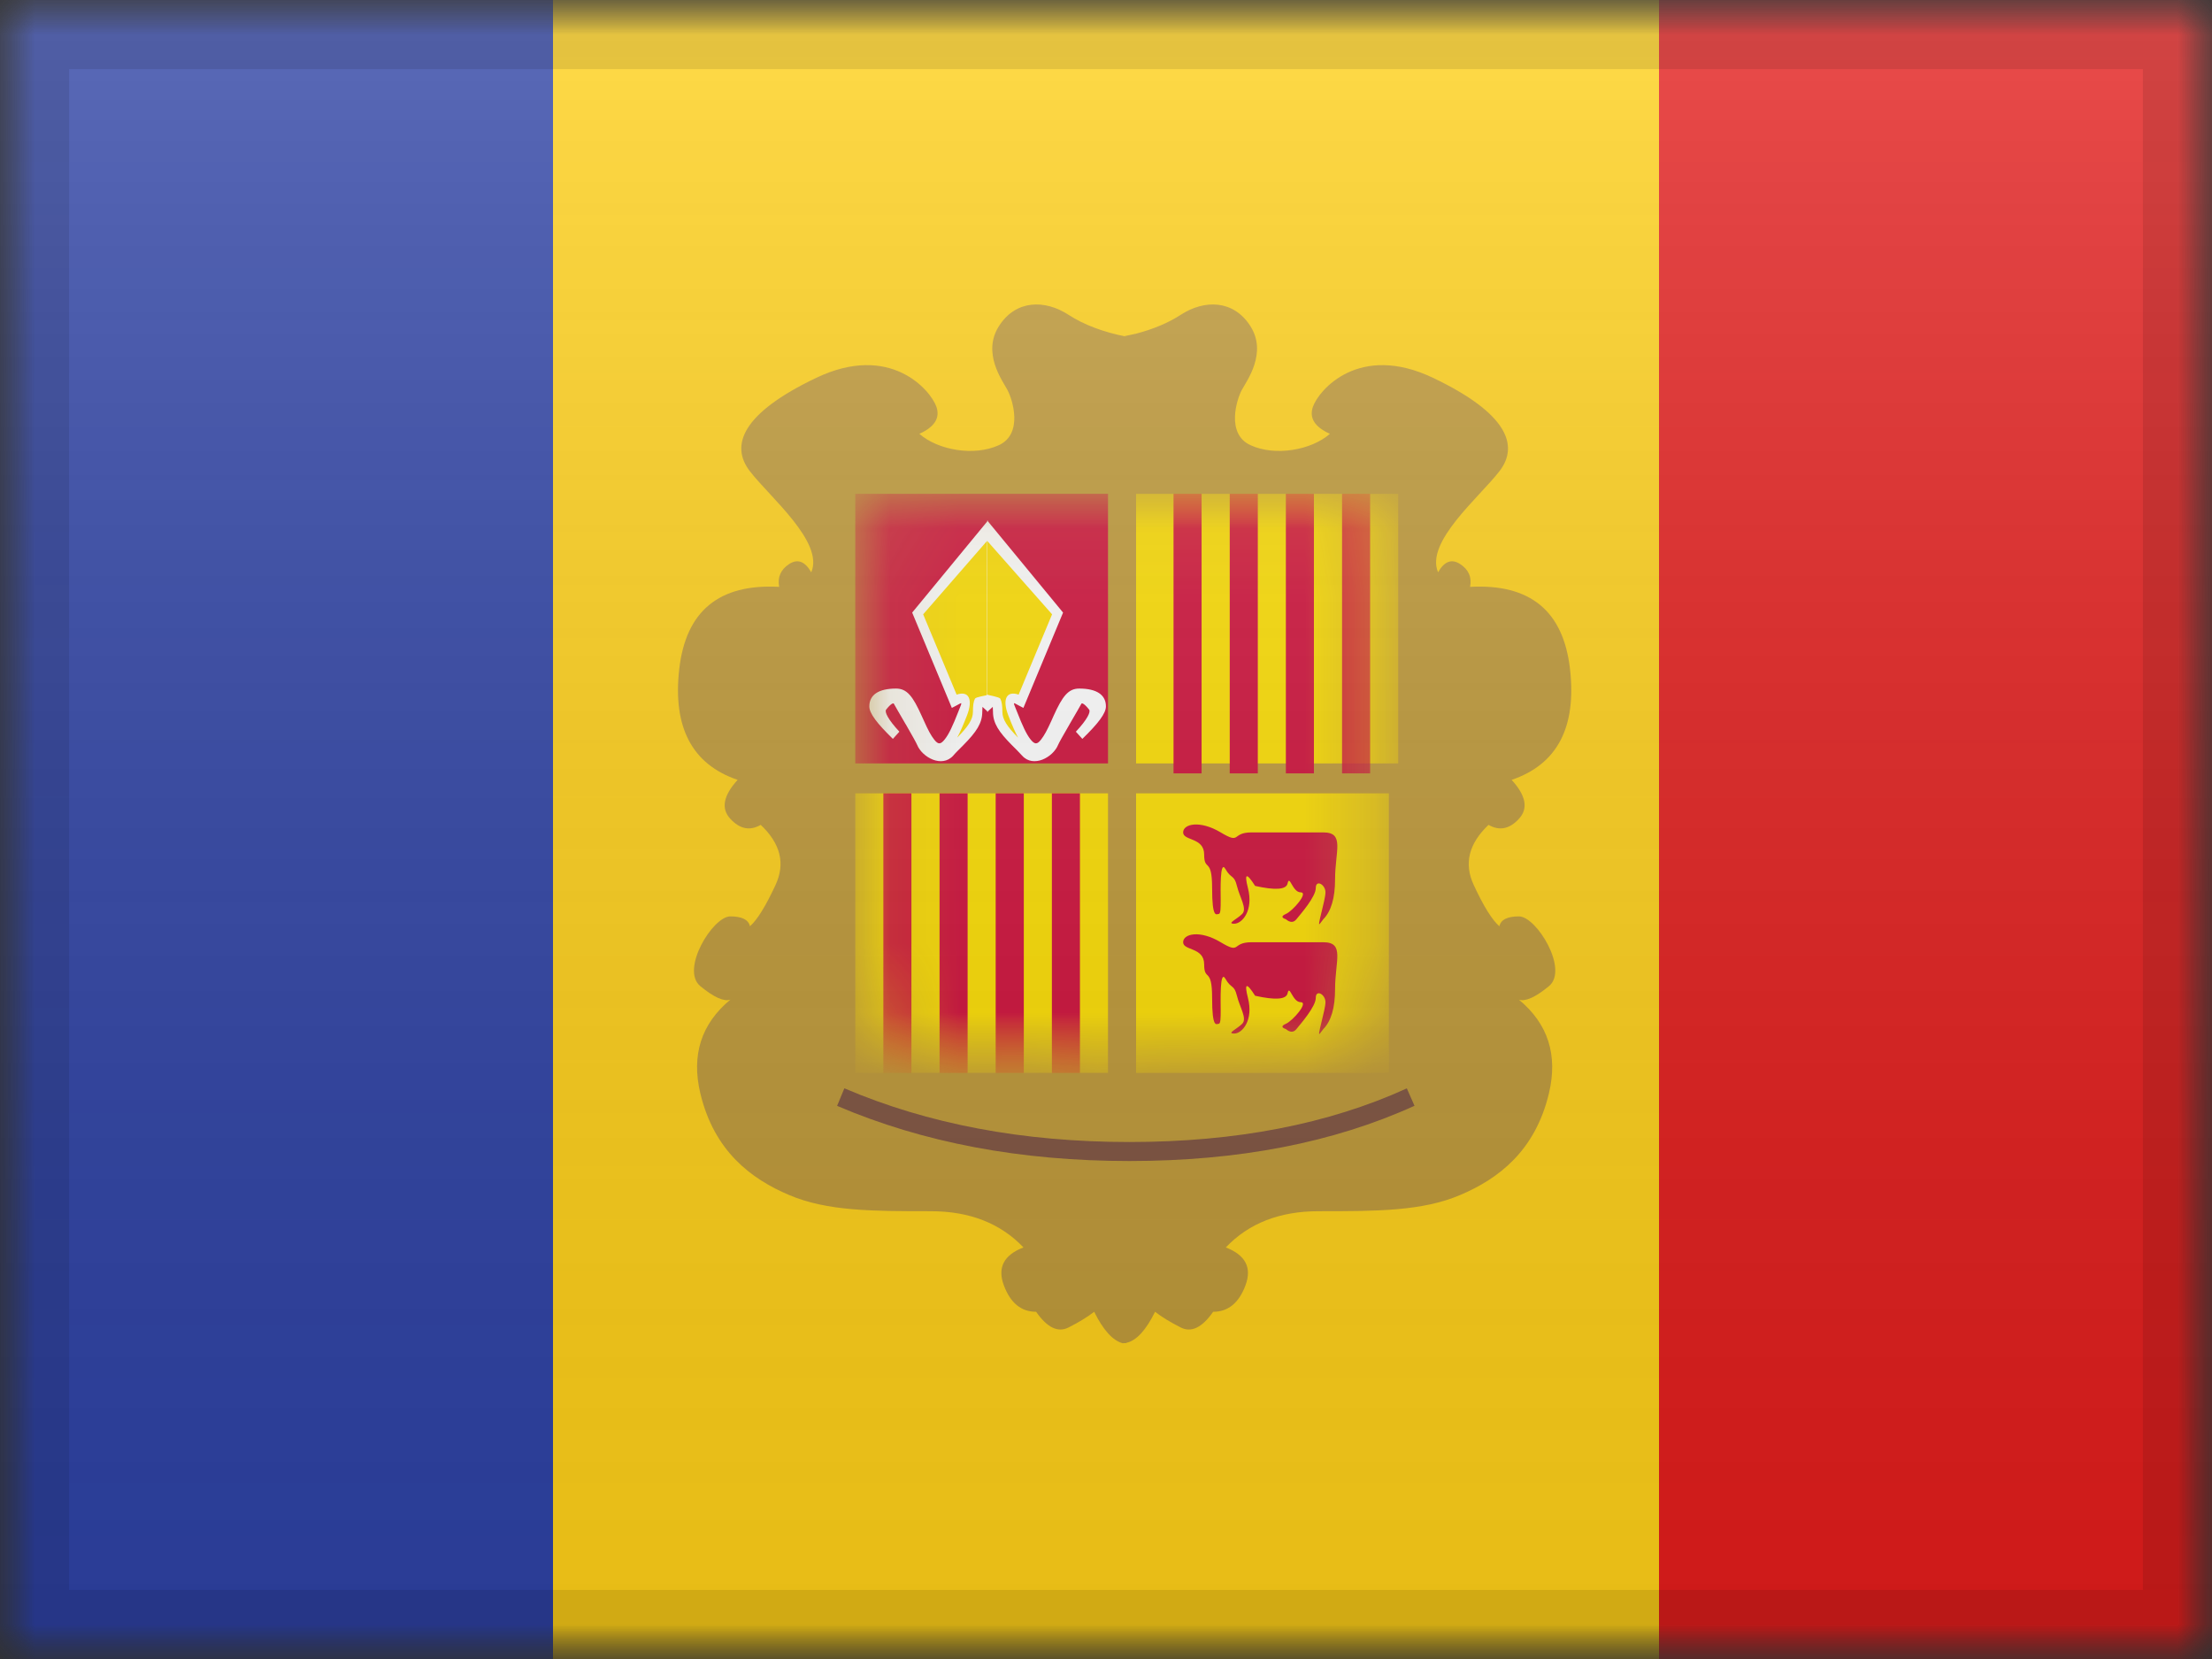
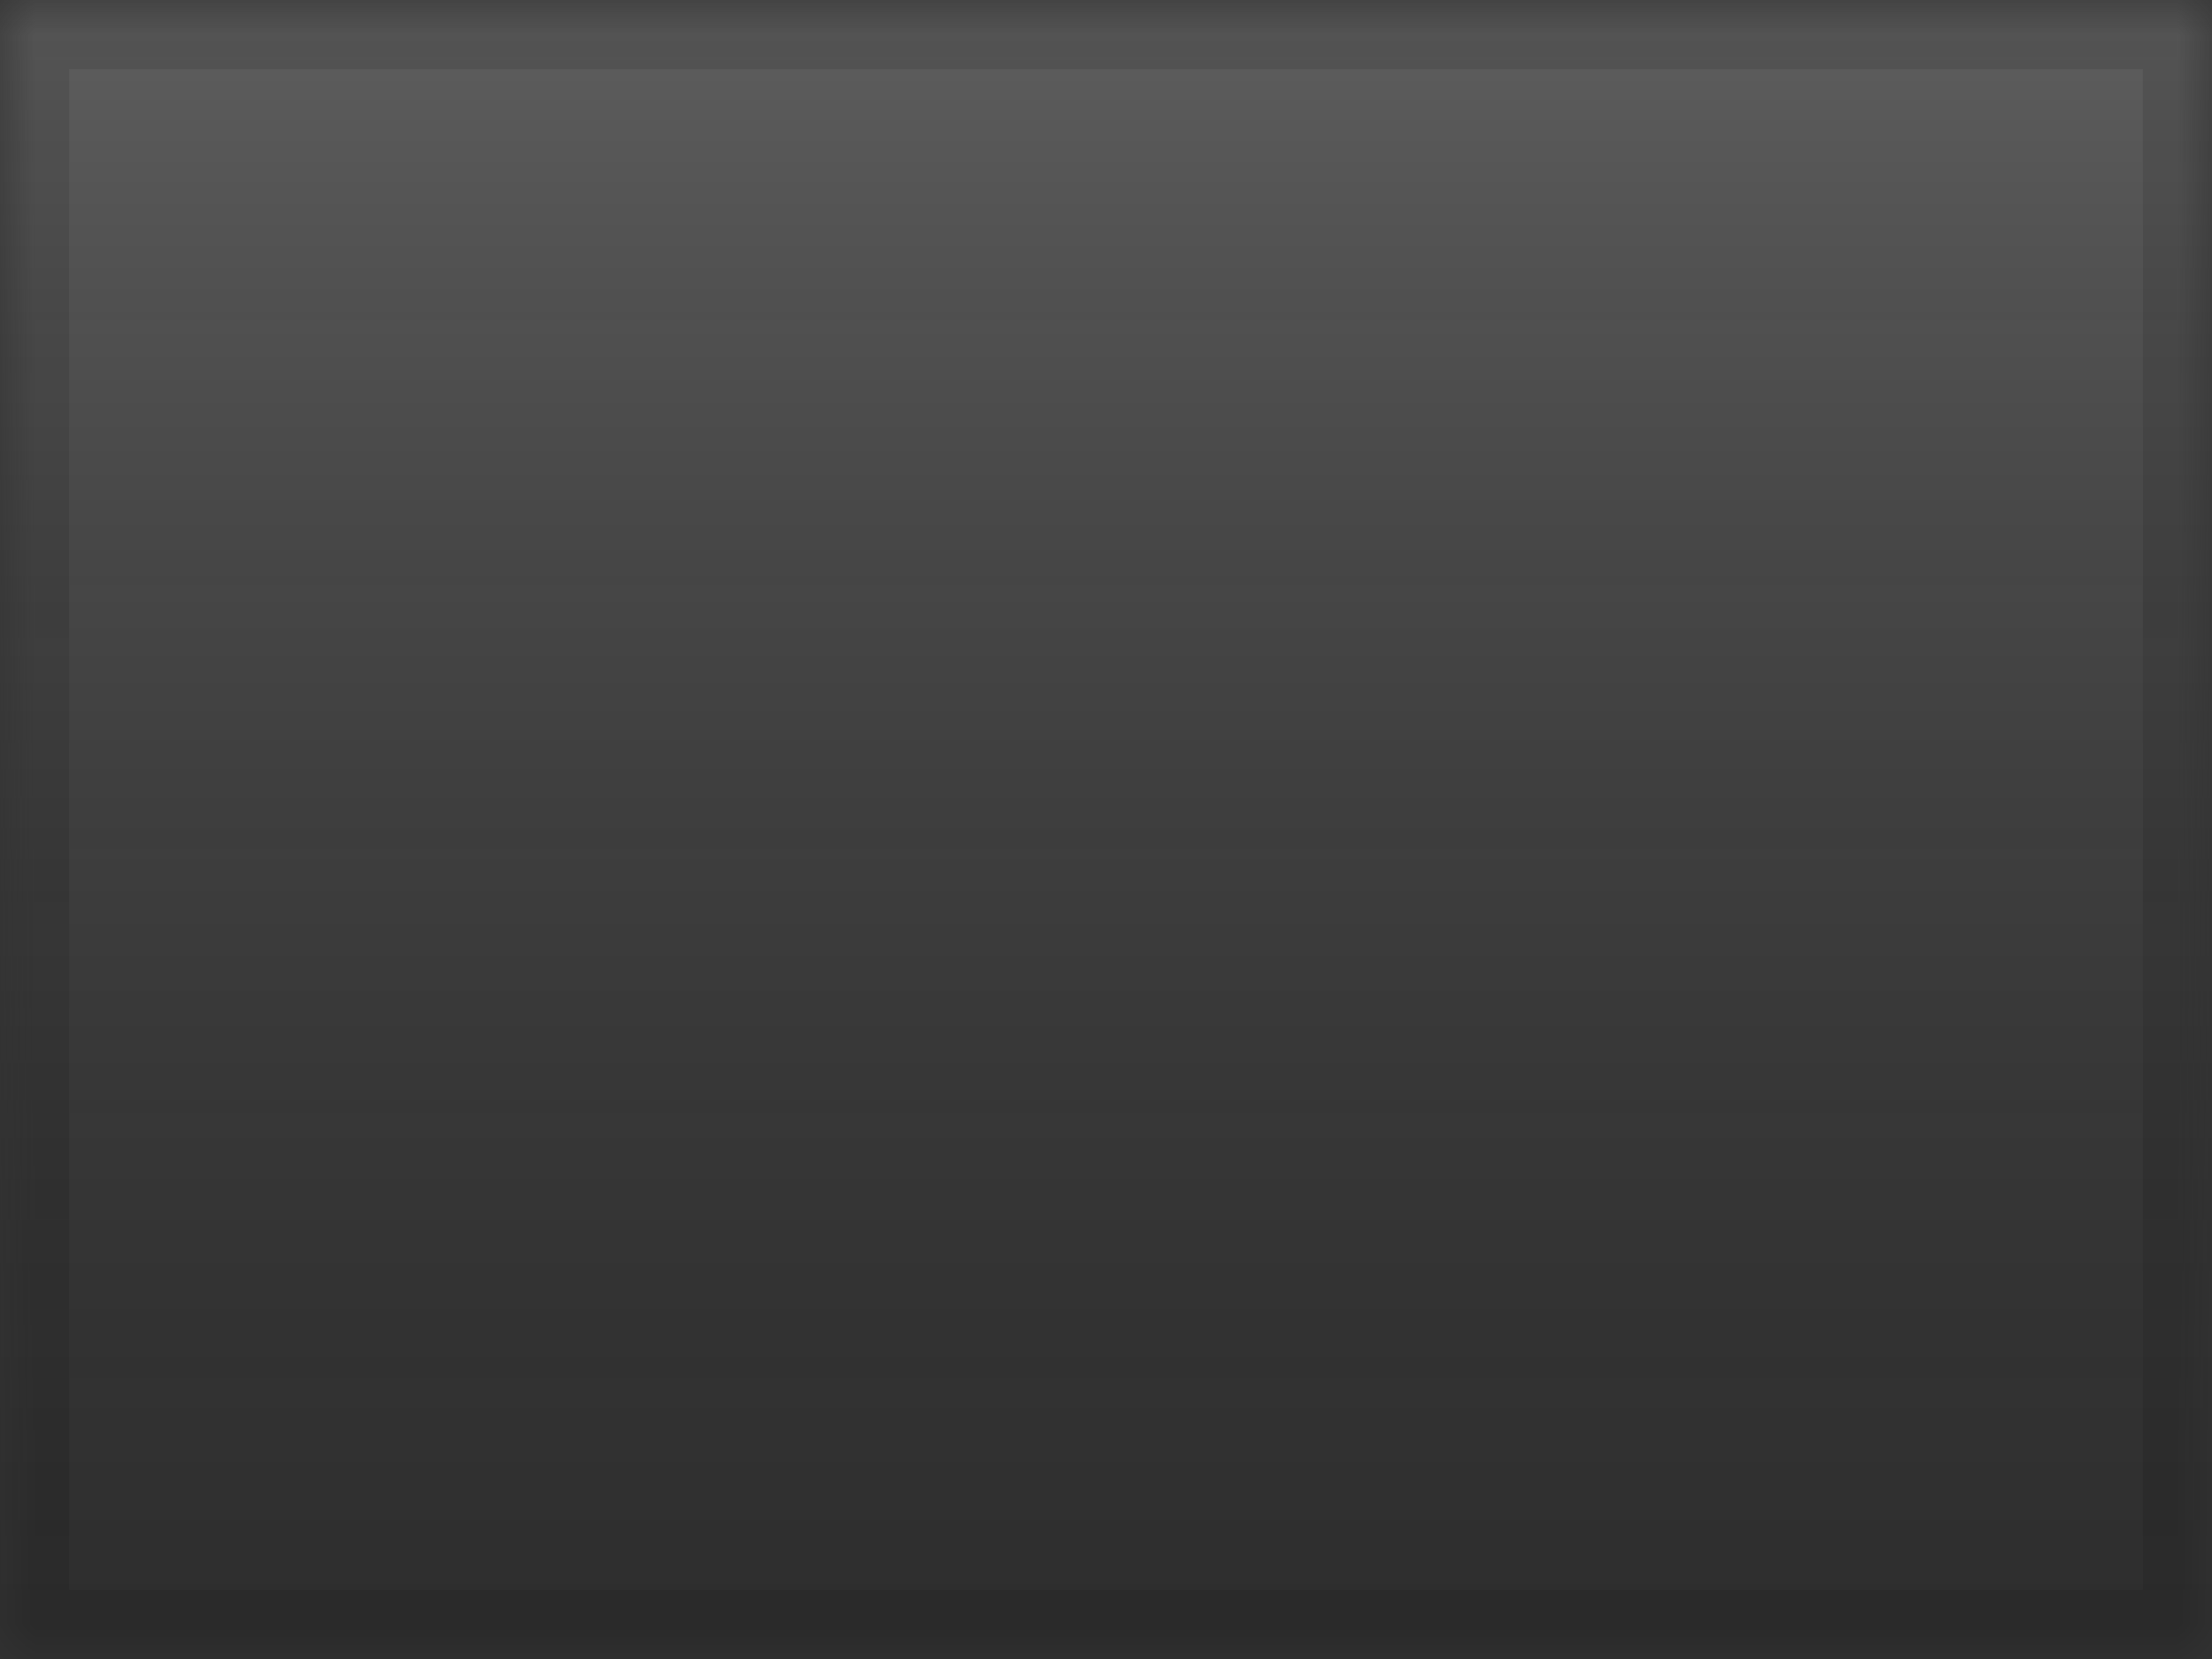
<svg xmlns="http://www.w3.org/2000/svg" xmlns:xlink="http://www.w3.org/1999/xlink" width="32px" height="24px" viewBox="0 0 32 24" version="1.1">
  <rect x="0" y="0" width="32" height="24" fill="#333333" stroke="none" />
  <title>AND</title>
  <defs>
    <rect id="path-1" x="0" y="0" width="32" height="24" />
-     <rect id="path-3" x="0" y="0" width="32" height="24" />
-     <path d="M7.646,0.088 L7.646,7.118 C7.645,7.532 7.426,7.829 6.988,8.01 C6.551,8.191 6.075,8.249 5.561,8.184 C5.069,8.078 4.693,8.078 4.433,8.184 C4.226,8.268 4.056,8.325 3.923,8.354 L3.923,8.371 C3.908,8.369 3.893,8.366 3.877,8.364 L3.828,8.371 L3.829,8.354 C3.696,8.325 3.526,8.268 3.318,8.184 C3.058,8.078 2.682,8.078 2.19,8.184 C1.676,8.249 1.2,8.191 0.763,8.01 C0.325,7.829 0.106,7.532 0.105,7.118 L0.105,0.088 L7.646,0.088 Z" id="path-5" />
    <linearGradient x1="50%" y1="100%" x2="50%" y2="0%" id="linearGradient-7">
      <stop stop-color="#000000" stop-opacity="0.3" offset="2.421%" />
      <stop stop-color="#FFFFFF" stop-opacity="0.7" offset="100%" />
    </linearGradient>
    <rect id="path-8" x="0" y="0" width="32" height="24" />
  </defs>
  <g id="Flagpack" stroke="none" stroke-width="1" fill="none" fill-rule="evenodd">
    <g id="Flagpack---L-(32×24)" transform="translate(-40, -40)">
      <g id="AND" transform="translate(40, 40)">
        <mask id="mask-2" fill="white">
          <use xlink:href="#path-1" />
        </mask>
        <g id="drop-shadow" />
        <g id="country" mask="url(#mask-2)">
          <g id="flag">
            <mask id="mask-4" fill="white">
              <use xlink:href="#path-3" />
            </mask>
            <g id="mask" />
            <g id="contents" mask="url(#mask-4)">
-               <polygon id="middle" fill="#FFD018" points="8 0 24 0 24 24 8 24" />
              <rect id="left" fill="#2E42A5" x="0" y="0" width="8" height="24" />
              <polygon id="right" fill="#E31D1C" points="24 0 32 0 32 24 24 24" />
              <g id="mark" transform="translate(9.8, 4.4)">
                <path d="M8.29,0.32 C8.534,0.706 8.239,1.105 8.165,1.241 C8.091,1.377 7.933,1.876 8.29,2.04 C8.646,2.204 9.169,2.113 9.439,1.876 C9.218,1.776 9.136,1.645 9.194,1.483 C9.279,1.241 9.863,0.557 10.931,1.066 C11.999,1.575 12.183,2.041 11.891,2.418 C11.598,2.796 10.815,3.443 11.004,3.879 C11.094,3.72 11.201,3.68 11.323,3.76 C11.446,3.84 11.494,3.949 11.467,4.09 C12.336,4.042 12.818,4.439 12.913,5.282 C13.008,6.124 12.727,6.658 12.068,6.882 C12.276,7.109 12.311,7.297 12.174,7.445 C12.038,7.594 11.891,7.623 11.734,7.533 C11.448,7.804 11.376,8.093 11.519,8.401 C11.662,8.71 11.786,8.909 11.891,9 C11.911,8.905 12.005,8.857 12.174,8.857 C12.428,8.857 12.9,9.628 12.607,9.867 C12.412,10.027 12.268,10.092 12.174,10.062 C12.596,10.412 12.74,10.865 12.607,11.42 C12.407,12.254 11.873,12.655 11.323,12.888 C10.773,13.122 10.118,13.122 9.275,13.122 C8.713,13.122 8.266,13.296 7.933,13.646 C8.218,13.756 8.313,13.938 8.218,14.194 C8.123,14.449 7.967,14.577 7.75,14.577 C7.591,14.805 7.436,14.881 7.283,14.805 C7.131,14.728 7.006,14.652 6.91,14.577 C6.778,14.844 6.641,14.993 6.499,15.025 C6.489,15.032 6.48,15.032 6.47,15.03 L6.44,15.032 C6.298,14.993 6.161,14.844 6.029,14.577 C5.933,14.652 5.808,14.728 5.656,14.805 C5.503,14.881 5.348,14.805 5.189,14.577 C4.972,14.577 4.817,14.449 4.722,14.194 C4.627,13.938 4.721,13.756 5.006,13.646 C4.673,13.296 4.226,13.122 3.664,13.122 C2.822,13.122 2.166,13.122 1.616,12.888 C1.066,12.655 0.532,12.254 0.332,11.42 C0.199,10.865 0.343,10.412 0.765,10.062 C0.671,10.092 0.527,10.027 0.332,9.867 C0.039,9.628 0.511,8.857 0.765,8.857 C0.934,8.857 1.029,8.905 1.049,9 C1.153,8.909 1.277,8.71 1.42,8.401 C1.563,8.093 1.492,7.804 1.205,7.533 C1.049,7.623 0.902,7.594 0.765,7.445 C0.628,7.297 0.664,7.109 0.871,6.882 C0.213,6.658 -0.069,6.124 0.026,5.282 C0.121,4.439 0.603,4.042 1.472,4.09 C1.446,3.949 1.494,3.84 1.616,3.76 C1.738,3.68 1.845,3.72 1.936,3.879 C2.124,3.443 1.341,2.796 1.049,2.418 C0.756,2.041 0.94,1.575 2.008,1.066 C3.077,0.557 3.66,1.241 3.746,1.483 C3.803,1.645 3.721,1.776 3.5,1.876 C3.77,2.113 4.293,2.204 4.65,2.04 C5.006,1.876 4.848,1.377 4.774,1.241 C4.701,1.105 4.405,0.706 4.65,0.32 C4.894,-0.067 5.318,-0.067 5.656,0.153 C5.881,0.299 6.162,0.405 6.499,0.471 L6.469,0.463 L6.635,0.427 C6.887,0.361 7.103,0.27 7.283,0.153 C7.622,-0.067 8.045,-0.067 8.29,0.32 Z" id="bg" fill="#BF9937" />
                <path d="M2.31,11.598 L2.415,11.344 C3.623,11.861 4.997,12.121 6.539,12.121 C8.08,12.121 9.418,11.862 10.552,11.345 L10.663,11.597 C9.491,12.13 8.117,12.396 6.539,12.396 C4.963,12.396 3.553,12.13 2.31,11.598 Z" id="txt" fill="#805440" fill-rule="nonzero" />
                <g id="masked" transform="translate(2.573, 2.744)">
                  <mask id="mask-6" fill="white">
                    <use xlink:href="#path-5" />
                  </mask>
                  <use id="mask" fill="#BF9937" xlink:href="#path-5" />
                  <g id="squares" mask="url(#mask-6)">
                    <rect id="Rectangle-74" fill="#D00F3A" x="0" y="0" width="3.656" height="3.9" />
                    <polygon id="Rectangle-74" fill="#FEDF00" points="4.062 0 7.854 0 7.854 3.9 4.062 3.9" />
-                     <polygon id="Rectangle-74" fill="#FEDF00" points="4.062 4.333 7.719 4.333 7.719 8.378 4.062 8.378" />
                    <rect id="Rectangle-74" fill="#FEDF00" x="0" y="4.333" width="3.656" height="4.044" />
                    <path d="M6.771,6.154 C6.884,6.039 6.941,5.846 6.941,5.575 C6.941,5.168 7.084,4.898 6.771,4.898 C6.458,4.898 6.033,4.898 5.733,4.898 C5.434,4.898 5.588,5.079 5.286,4.898 C4.985,4.718 4.743,4.775 4.743,4.898 C4.743,5.022 5.047,4.968 5.047,5.218 C5.047,5.469 5.162,5.251 5.162,5.702 C5.162,6.154 5.225,6.078 5.256,6.078 C5.286,6.078 5.286,5.997 5.286,5.878 C5.286,5.759 5.271,5.28 5.355,5.428 C5.438,5.575 5.48,5.505 5.521,5.672 C5.562,5.84 5.673,6.002 5.597,6.078 C5.521,6.154 5.367,6.219 5.482,6.219 C5.597,6.219 5.764,6.027 5.68,5.702 C5.625,5.486 5.659,5.476 5.784,5.672 C6.079,5.738 6.235,5.726 6.254,5.636 C6.283,5.501 6.323,5.765 6.443,5.765 C6.563,5.765 6.328,6.036 6.229,6.078 C6.163,6.107 6.163,6.132 6.229,6.154 C6.29,6.205 6.341,6.205 6.382,6.154 C6.443,6.078 6.662,5.83 6.662,5.702 C6.662,5.575 6.802,5.651 6.802,5.765 C6.802,5.878 6.672,6.284 6.721,6.219 C6.754,6.176 6.771,6.154 6.771,6.154 Z" id="Path-306" fill="#D00F3A" />
                    <path d="M6.771,7.743 C6.884,7.628 6.941,7.435 6.941,7.164 C6.941,6.757 7.084,6.487 6.771,6.487 C6.458,6.487 6.033,6.487 5.733,6.487 C5.434,6.487 5.588,6.668 5.286,6.487 C4.985,6.306 4.743,6.364 4.743,6.487 C4.743,6.611 5.047,6.556 5.047,6.807 C5.047,7.058 5.162,6.84 5.162,7.291 C5.162,7.743 5.225,7.667 5.256,7.667 C5.286,7.667 5.286,7.586 5.286,7.467 C5.286,7.348 5.271,6.869 5.355,7.016 C5.438,7.164 5.48,7.094 5.521,7.261 C5.562,7.429 5.673,7.591 5.597,7.667 C5.521,7.743 5.367,7.808 5.482,7.808 C5.597,7.808 5.764,7.616 5.68,7.291 C5.625,7.075 5.659,7.065 5.784,7.261 C6.079,7.327 6.235,7.315 6.254,7.225 C6.283,7.09 6.323,7.354 6.443,7.354 C6.563,7.354 6.328,7.625 6.229,7.667 C6.163,7.696 6.163,7.721 6.229,7.743 C6.29,7.794 6.341,7.794 6.382,7.743 C6.443,7.667 6.662,7.419 6.662,7.291 C6.662,7.164 6.802,7.24 6.802,7.354 C6.802,7.467 6.672,7.873 6.721,7.808 C6.754,7.765 6.771,7.743 6.771,7.743 Z" id="Path-306" fill="#D00F3A" />
                    <path d="M1.848,3.039 C1.848,3.038 1.849,3.037 1.85,3.036 C1.849,3.036 1.849,3.037 1.849,3.037 L1.848,3.039 Z M1.837,3.153 C1.837,3.318 1.753,3.444 1.562,3.637 C1.552,3.647 1.5,3.7 1.485,3.714 C1.457,3.742 1.436,3.765 1.418,3.786 C1.254,3.97 0.968,3.811 0.895,3.632 C0.883,3.603 0.826,3.5 0.733,3.339 C0.73,3.335 0.73,3.335 0.727,3.33 C0.711,3.302 0.694,3.272 0.672,3.235 C0.646,3.19 0.646,3.19 0.622,3.149 C0.586,3.086 0.566,3.053 0.557,3.035 C0.55,3.023 0.512,3.037 0.446,3.122 C0.421,3.154 0.473,3.264 0.638,3.441 L0.544,3.545 C0.314,3.321 0.203,3.176 0.203,3.075 C0.203,2.907 0.338,2.817 0.59,2.817 C0.748,2.817 0.833,2.929 0.959,3.209 C0.965,3.223 0.987,3.271 0.992,3.281 C1.054,3.42 1.094,3.495 1.143,3.557 C1.201,3.63 1.235,3.626 1.295,3.551 C1.354,3.477 1.408,3.361 1.49,3.153 C1.549,3.001 1.557,3.013 1.46,3.064 L1.397,3.097 L0.823,1.718 L1.92,0.386 L1.92,3.155 L1.84,3.082 C1.838,3.101 1.837,3.125 1.837,3.153 Z M1.909,3.155 L1.909,0.386 L3.006,1.718 L2.432,3.097 L2.369,3.064 C2.272,3.013 2.28,3.001 2.34,3.153 C2.421,3.361 2.476,3.477 2.534,3.551 C2.594,3.626 2.629,3.63 2.686,3.557 C2.735,3.495 2.775,3.42 2.838,3.281 C2.842,3.271 2.864,3.223 2.87,3.209 C2.997,2.929 3.081,2.817 3.239,2.817 C3.491,2.817 3.626,2.907 3.626,3.075 C3.626,3.176 3.515,3.321 3.285,3.545 L3.191,3.441 C3.357,3.264 3.408,3.154 3.383,3.122 C3.317,3.037 3.279,3.023 3.272,3.035 C3.263,3.053 3.244,3.086 3.207,3.149 C3.183,3.19 3.183,3.19 3.157,3.235 C3.135,3.272 3.118,3.302 3.102,3.33 C3.099,3.335 3.099,3.335 3.097,3.339 C3.003,3.5 2.946,3.603 2.934,3.632 C2.861,3.811 2.575,3.97 2.412,3.786 C2.393,3.765 2.372,3.742 2.344,3.714 C2.33,3.7 2.277,3.647 2.267,3.637 C2.076,3.444 1.992,3.318 1.992,3.153 C1.992,3.125 1.991,3.101 1.989,3.082 L1.909,3.155 Z" id="Combined-Shape" fill="#FFFFFF" fill-rule="nonzero" />
                    <path d="M0.982,1.743 L1.466,2.905 C1.644,2.843 1.706,2.975 1.615,3.209 C1.56,3.348 1.517,3.449 1.474,3.527 C1.635,3.364 1.702,3.262 1.702,3.153 C1.702,3.065 1.71,3.004 1.731,2.964 C1.745,2.938 1.88,2.921 1.901,2.913 L1.901,0.687 L0.982,1.743 Z M1.906,0.678 L1.906,2.905 C1.926,2.913 2.084,2.938 2.098,2.964 C2.119,3.004 2.128,3.065 2.128,3.153 C2.128,3.262 2.194,3.364 2.355,3.527 C2.313,3.449 2.269,3.348 2.215,3.209 C2.123,2.975 2.185,2.843 2.363,2.905 L2.847,1.743 L1.906,0.678 Z" id="Combined-Shape" fill="#FEDF00" fill-rule="nonzero" />
                  </g>
                  <path d="M0.406,4.333 L0.812,4.333 L0.812,8.378 L0.406,8.378 Z M1.219,4.333 L1.625,4.333 L1.625,8.378 L1.219,8.378 Z M2.031,4.333 L2.438,4.333 L2.438,8.378 L2.031,8.378 Z M2.844,4.333 L3.25,4.333 L3.25,8.378 L2.844,8.378 Z" id="red" fill="#D00F3A" mask="url(#mask-6)" />
                  <path d="M4.604,0 L5.01,0 L5.01,4.044 L4.604,4.044 Z M5.417,0 L5.823,0 L5.823,4.044 L5.417,4.044 Z M6.229,0 L6.635,0 L6.635,4.044 L6.229,4.044 Z M7.042,0 L7.448,0 L7.448,4.044 L7.042,4.044 Z" id="red" fill="#D00F3A" mask="url(#mask-6)" />
                </g>
              </g>
            </g>
          </g>
        </g>
        <g id="overlay" mask="url(#mask-2)">
          <use fill-opacity="0.3" fill="url(#linearGradient-7)" fill-rule="evenodd" style="mix-blend-mode: overlay;" xlink:href="#path-8" />
          <rect stroke-opacity="0.1" stroke="#000000" stroke-width="1" stroke-linejoin="square" x="0.5" y="0.5" width="31" height="23" />
        </g>
      </g>
    </g>
  </g>
</svg>